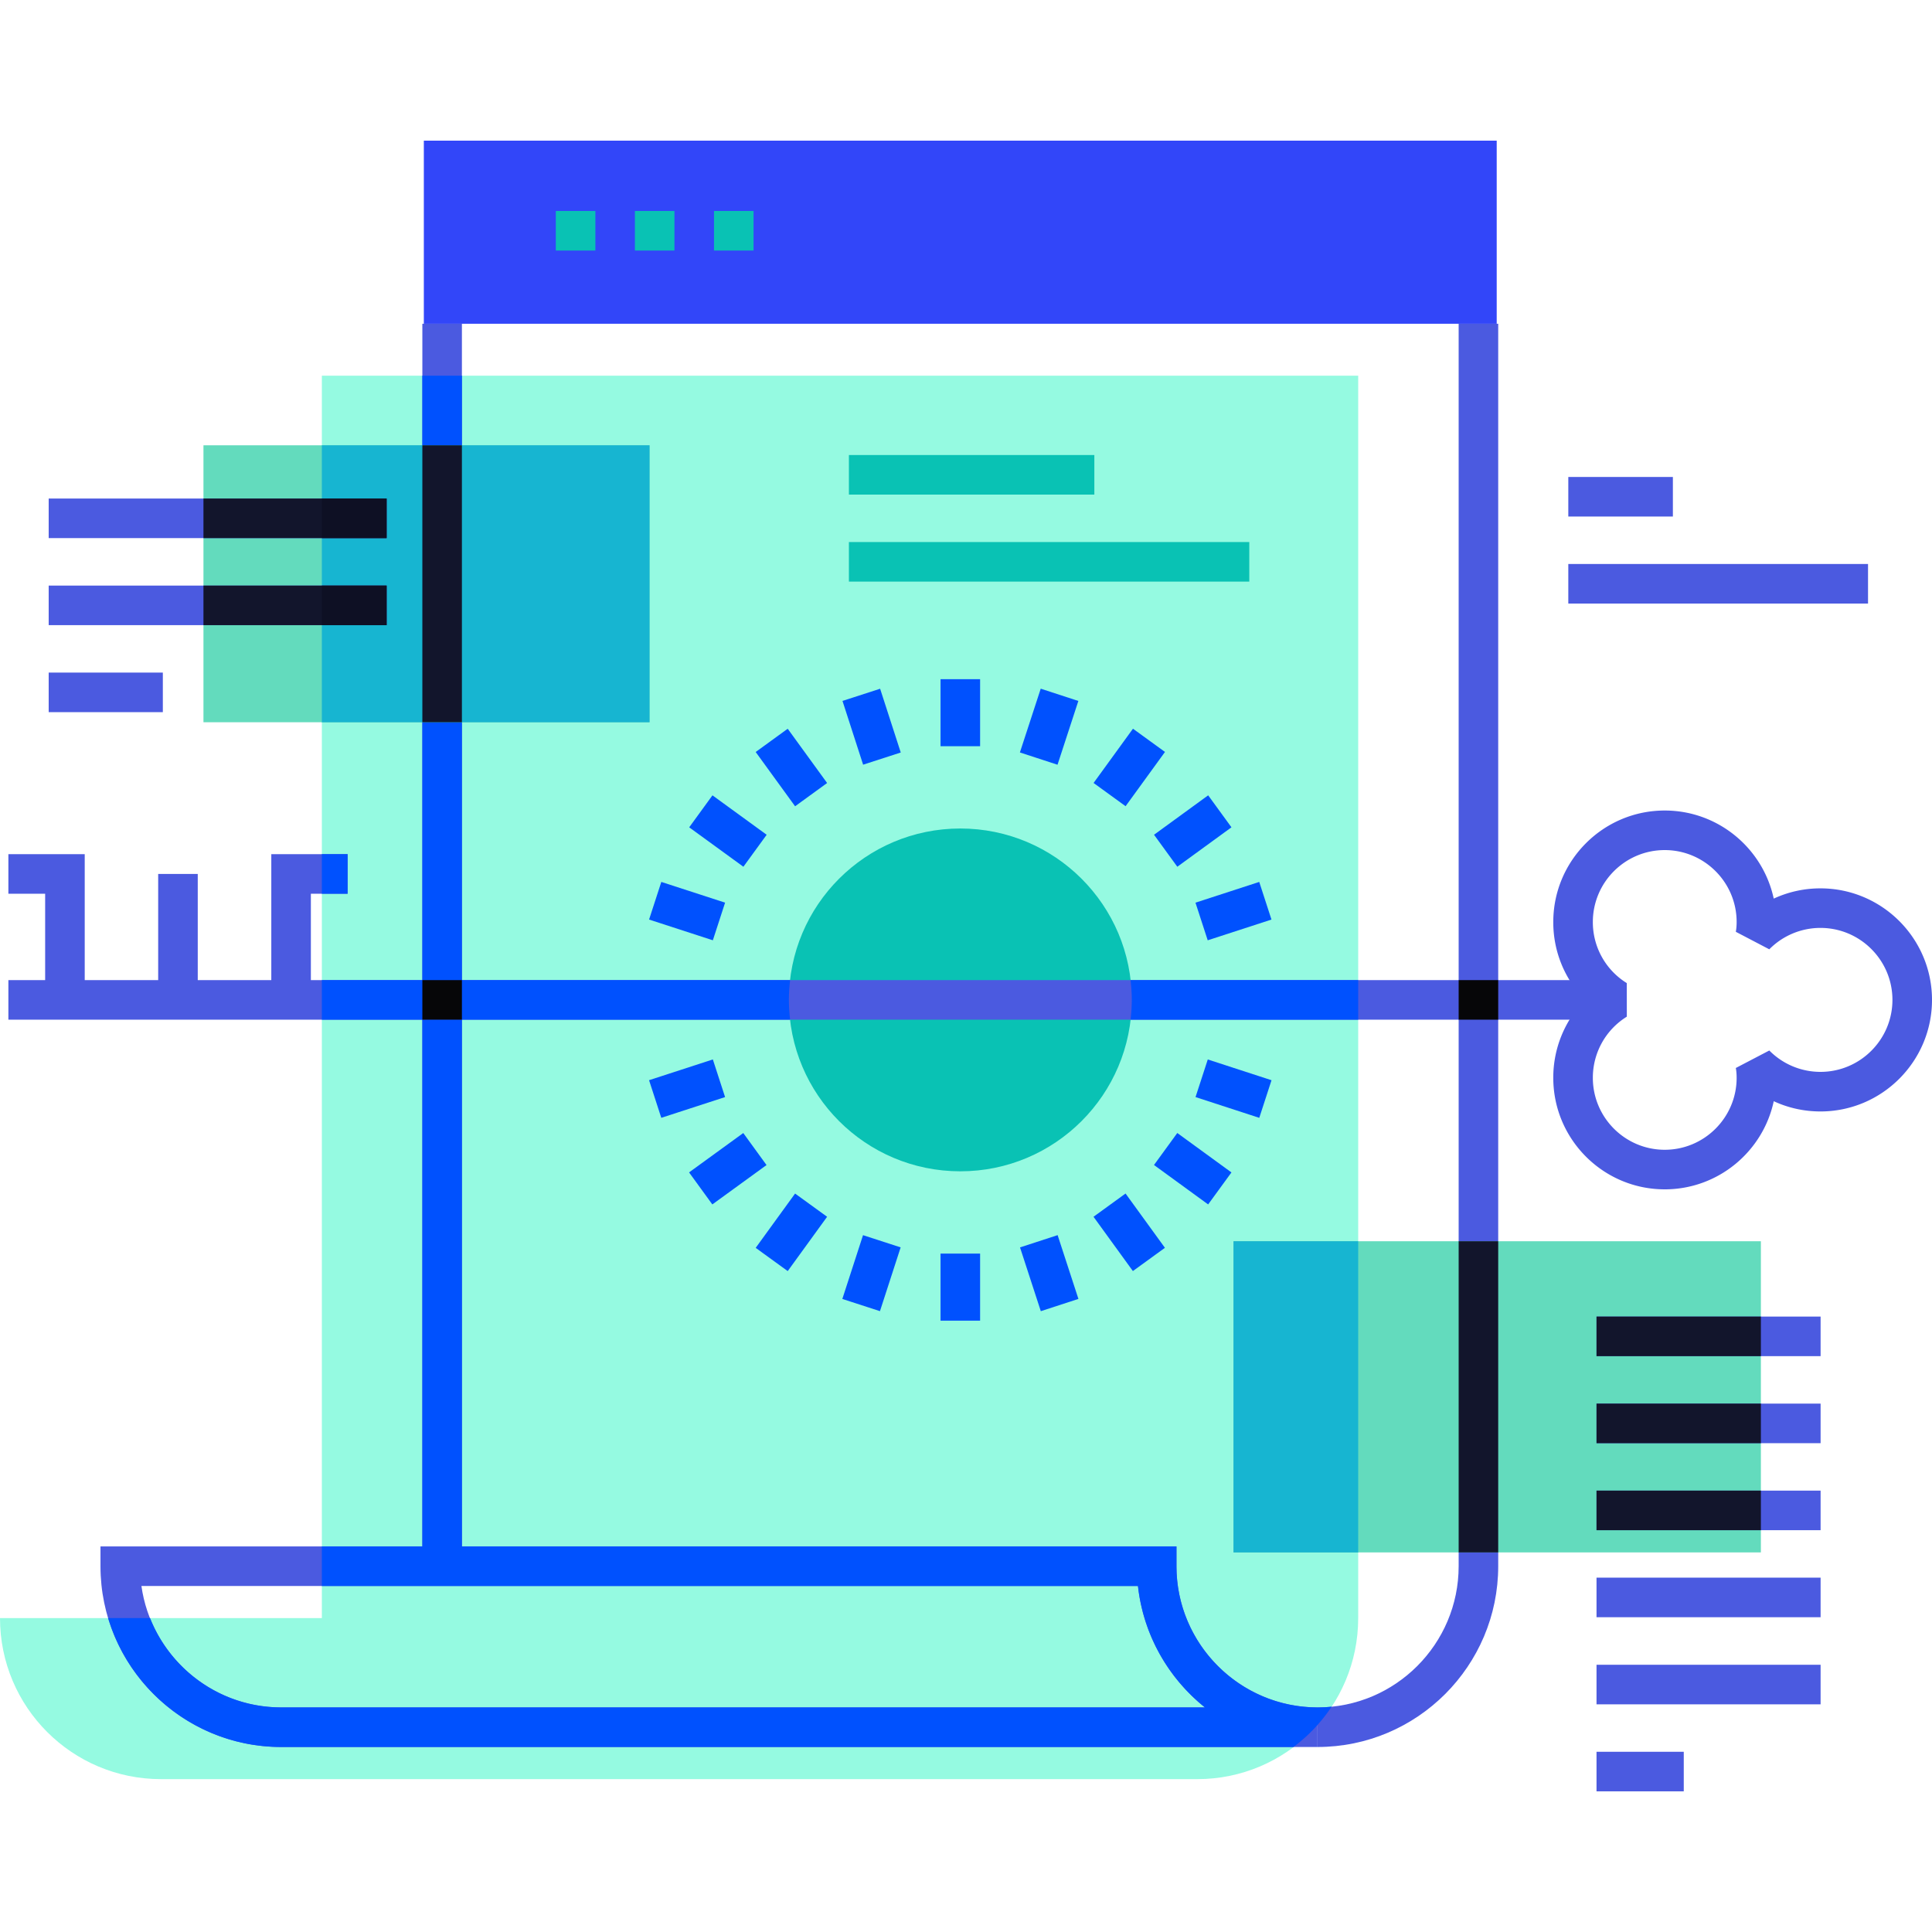
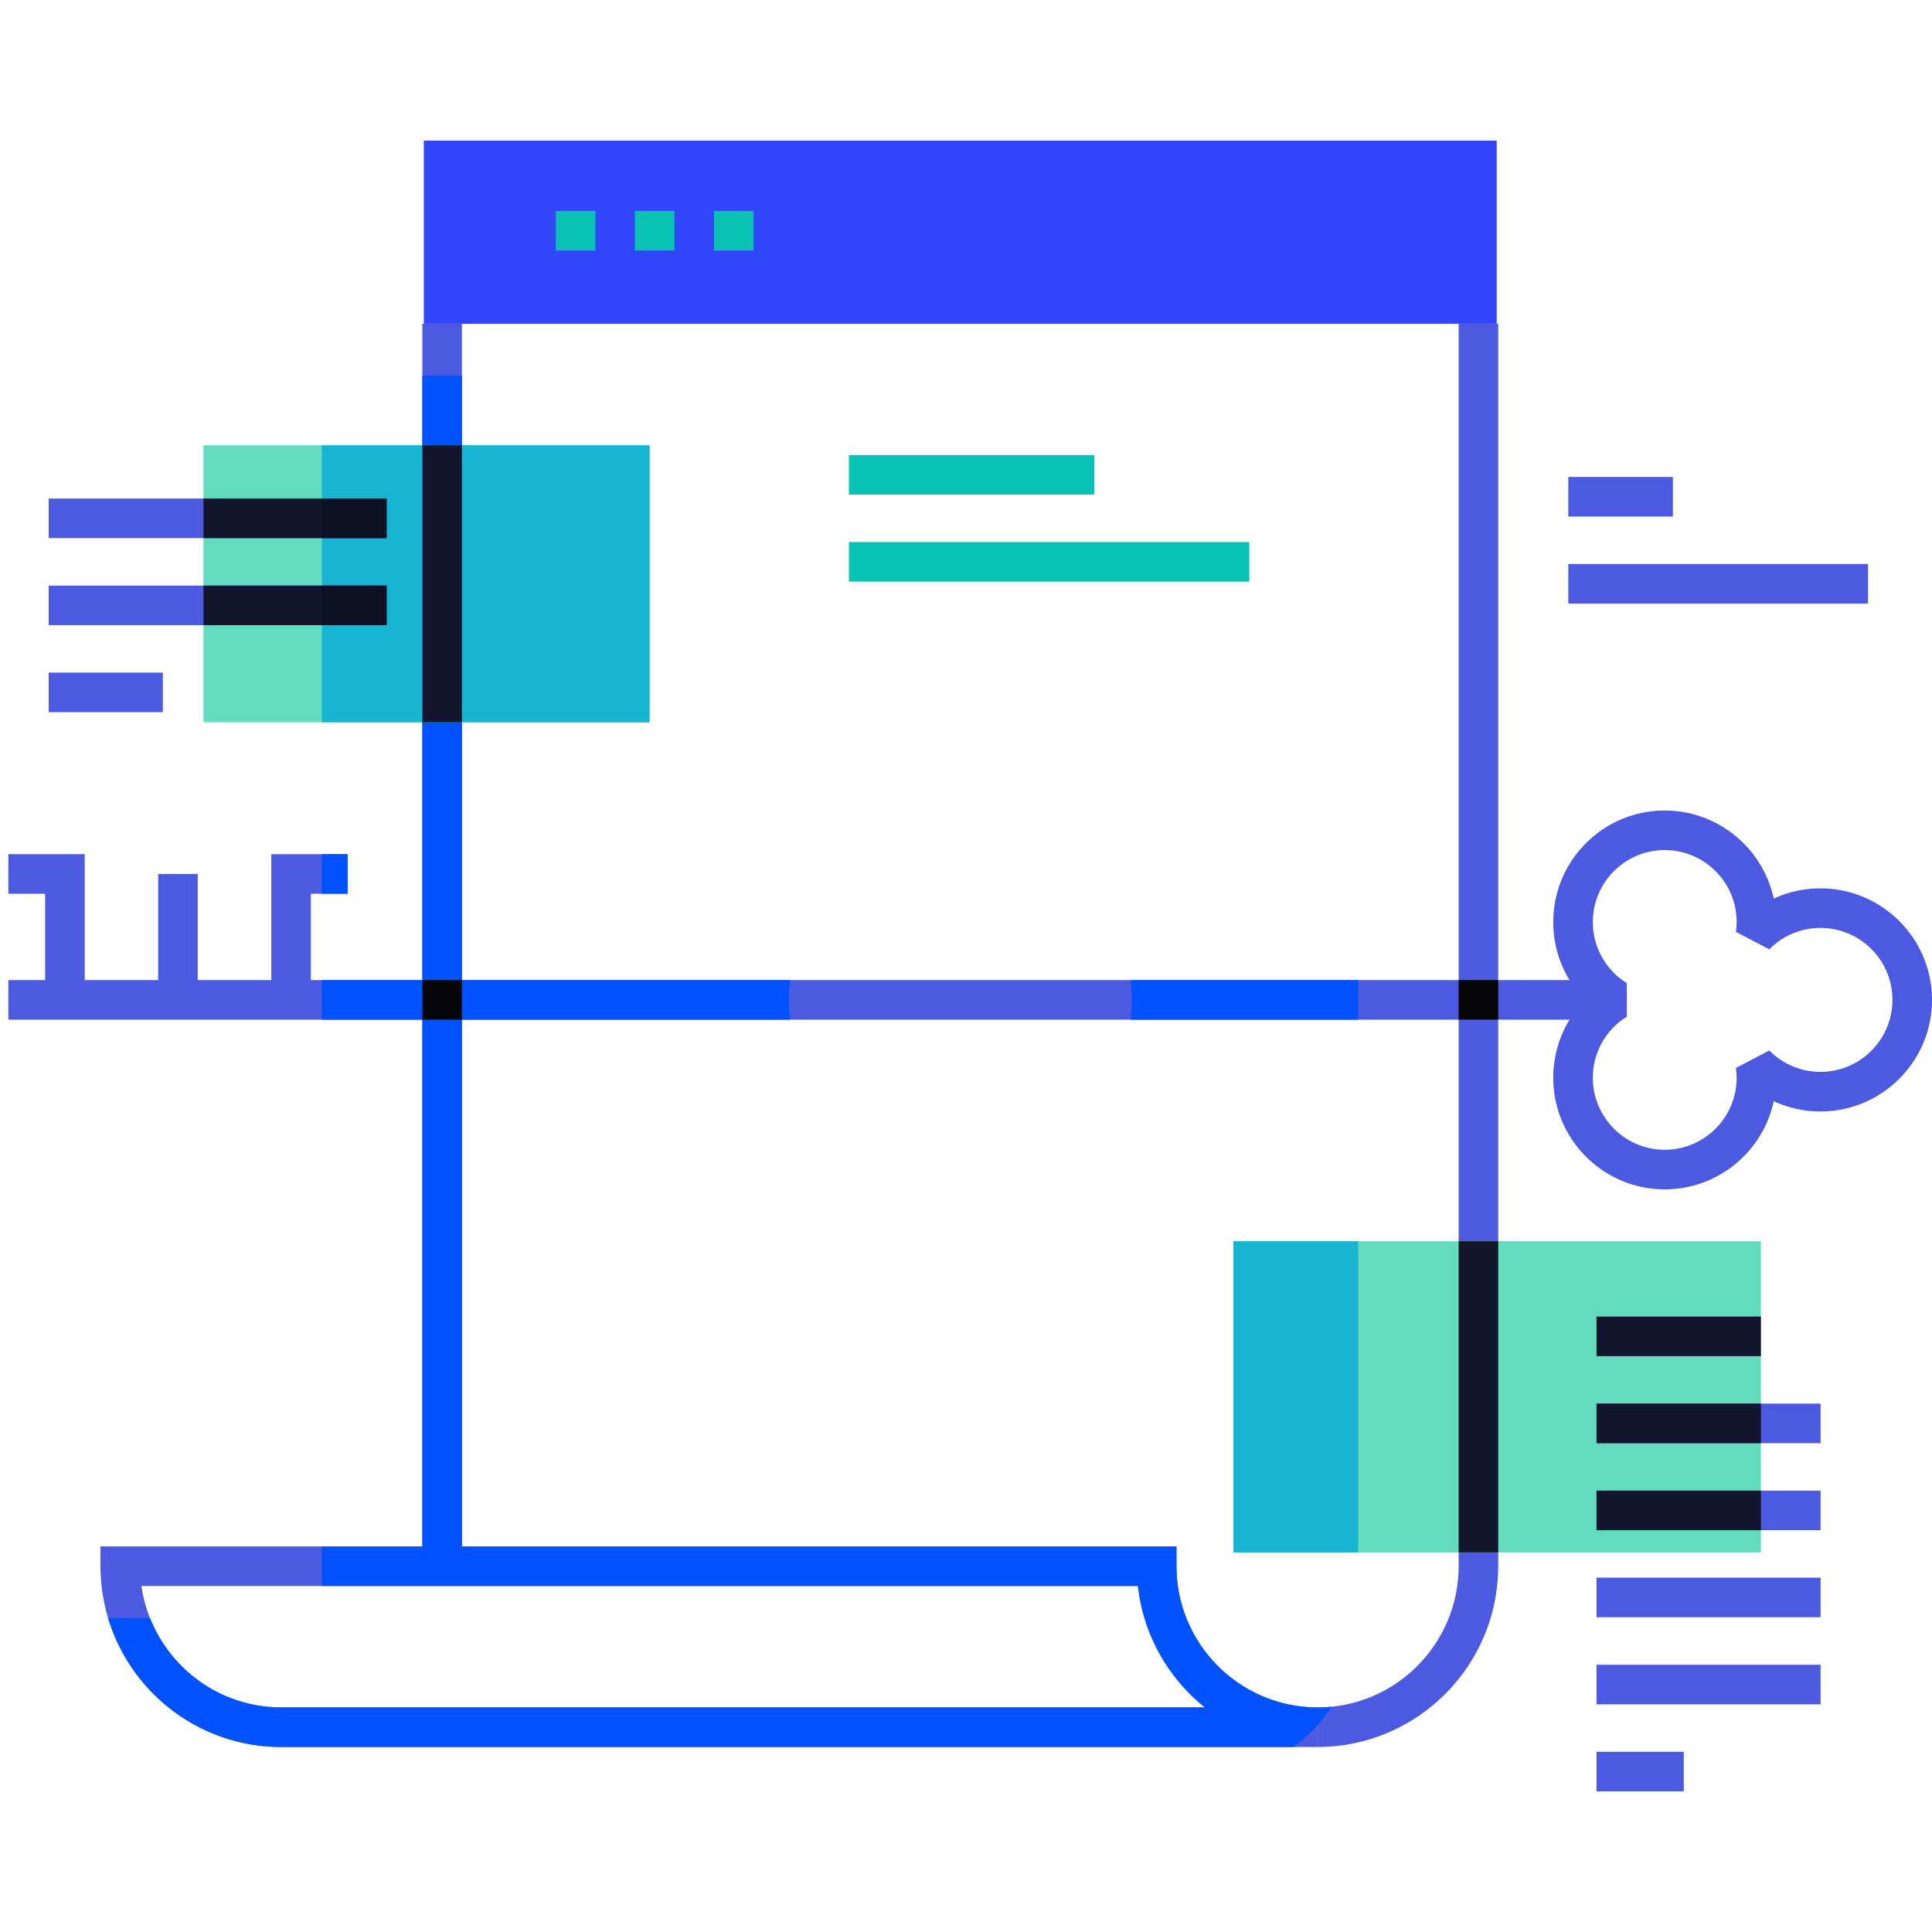
<svg xmlns="http://www.w3.org/2000/svg" viewBox="0 0 200 200">
-   <path fill="#95fae1" d="M33.318 38.889v128.613H0c0 9.215 7.46 16.673 16.662 16.673H123.944c9.193 0 16.656-7.458 16.656-16.673V38.889H33.318z" class="colorc1ced4 svgShape" />
  <path fill="#4b5ae0" d="M43.722 33.513h4.095v128.619h-4.095zM136.39 180.848v-4.096c8.055 0 14.609-6.56 14.609-14.62V33.513h4.095v128.619c0 10.319-8.391 18.716-18.704 18.716z" class="color2e3133 svgShape" />
  <path fill="#4b5ae0" d="M136.39 180.848H29.113c-10.317 0-18.711-8.396-18.711-18.716v-2.048h111.386v2.048c0 8.058 6.551 14.614 14.604 14.62l-.002 4.096zM14.64 164.18c.999 7.096 7.109 12.572 14.473 12.572h95.62c-3.787-3.032-6.376-7.501-6.931-12.572H14.64z" class="color2e3133 svgShape" />
  <path fill="#0051fe" d="M136.391 176.752c-8.053-.006-14.604-6.563-14.604-14.62v-2.048h-73.97V38.889h-4.095v121.195H33.318v4.096h84.484c.555 5.071 3.144 9.54 6.931 12.572h-95.62c-6.162 0-11.434-3.841-13.58-9.25h-4.338c2.314 7.709 9.467 13.346 17.917 13.346h104.786a16.738 16.738 0 0 0 3.946-4.17c-.478.048-.962.074-1.453.074z" class="color23282a svgShape" />
-   <path fill="#09c2b4" d="M117.161 103.509c0 9.805-7.953 17.745-17.749 17.745-9.803 0-17.746-7.94-17.746-17.745 0-9.801 7.943-17.743 17.746-17.743 9.796 0 17.749 7.942 17.749 17.743z" class="colorffffff svgShape" />
  <path fill="#4b5ae0" d="M172.332 123.12c-6.361 0-11.537-5.178-11.537-11.543a11.49 11.49 0 0 1 3.277-8.068 11.466 11.466 0 0 1-3.277-8.063c0-6.364 5.176-11.541 11.537-11.541 5.533 0 10.169 3.915 11.284 9.119a11.47 11.47 0 0 1 4.838-1.061c6.366 0 11.546 5.179 11.546 11.546 0 6.367-5.18 11.548-11.546 11.548-1.695 0-3.338-.365-4.836-1.061-1.115 5.207-5.752 9.124-11.286 9.124zm0-35.12c-4.104 0-7.441 3.34-7.441 7.445a7.407 7.407 0 0 0 3.514 6.325l.003 3.475a7.426 7.426 0 0 0-3.517 6.332c0 4.106 3.338 7.447 7.441 7.447 4.105 0 7.444-3.341 7.444-7.447 0-.365-.027-.709-.085-1.019l3.467-1.811a7.435 7.435 0 0 0 5.296 2.213c4.108 0 7.45-3.343 7.45-7.452 0-4.108-3.342-7.451-7.45-7.451a7.447 7.447 0 0 0-5.298 2.215l-3.464-1.812c.057-.309.084-.65.084-1.016 0-4.104-3.338-7.444-7.444-7.444z" class="color2e3133 svgShape" />
  <path fill="#4b5ae0" d="M.868 101.461h166.455v4.096H.868z" class="color2e3133 svgShape" />
  <path fill="#4b5ae0" d="M8.77 103.509H4.674v-10.99H.868v-4.096H8.77zM32.181 103.509h-4.096V88.423h7.899v4.096h-3.803zM16.375 90.471h4.096v13.038h-4.096z" class="color2e3133 svgShape" />
-   <path fill="#0051fe" d="M97.364 70.309h4.096v6.938h-4.096zM91.11 71.298l2.136 6.601-3.896 1.261-2.136-6.601zM81.543 75.44l4.08 5.617-3.315 2.408-4.08-5.618zM73.754 82.333l5.61 4.082-2.408 3.31-5.61-4.08zM68.459 91.297l6.602 2.146-1.267 3.895-6.602-2.146zM73.794 109.673l1.266 3.896-6.604 2.147-1.266-3.895zM76.943 117.291l2.407 3.315-5.61 4.075-2.408-3.315zM82.307 123.556l3.315 2.404-4.078 5.622-3.315-2.405zM89.34 127.864l3.895 1.264-2.142 6.602-3.895-1.263zM97.364 129.772h4.096v6.943h-4.096zM109.485 127.861l2.153 6.602-3.894 1.27-2.152-6.602zM116.517 123.553l4.076 5.62-3.317 2.406-4.076-5.62zM121.872 117.288l5.607 4.082-2.412 3.312-5.606-4.082zM125.029 109.676l6.598 2.148-1.268 3.894-6.598-2.149zM107.736 71.292l3.894 1.271-2.156 6.602-3.894-1.271zM117.284 75.436l3.314 2.405-4.077 5.617-3.314-2.405zM125.07 82.332l2.41 3.311-5.605 4.082-2.41-3.312zM130.356 91.297l1.266 3.896-6.6 2.146-1.267-3.895z" class="color23282a svgShape" />
  <path fill="#3246f9" d="M43.875 14.562h111.064v18.952H43.875z" class="colorf95632 svgShape" />
  <path fill="#09c2b4" d="M57.538 21.841h4.095v4.096h-4.095zM65.724 21.841h4.094v4.096h-4.094zM73.914 21.841h4.095v4.096h-4.095z" class="colorffffff svgShape" />
  <path fill="#63dbbd" d="M127.691 128.493h54.595v32.212h-54.595zM21.062 46.097h46.179v28.669H21.062z" class="color63d1db svgShape" />
  <path fill="#17b5d1" d="M33.318 46.097h33.923v28.669H33.318z" class="color4ba9b6 svgShape" />
-   <path fill="#4b5ae0" d="M165.271 154.309h23.197v4.096h-23.197zM165.271 145.302h23.197v4.096h-23.197zM165.271 136.292h23.197v4.096h-23.197zM165.271 163.318h23.197v4.096h-23.197zM165.271 172.336h23.197v4.096h-23.197zM165.271 181.343h9.032v4.096h-9.032zM5.04 69.626h11.817v4.096H5.04zM5.04 60.62h34.981v4.095H5.04zM5.04 51.608h34.981v4.096H5.04z" class="color2e3133 svgShape" />
+   <path fill="#4b5ae0" d="M165.271 154.309h23.197v4.096h-23.197zM165.271 145.302h23.197v4.096h-23.197zM165.271 136.292h23.197h-23.197zM165.271 163.318h23.197v4.096h-23.197zM165.271 172.336h23.197v4.096h-23.197zM165.271 181.343h9.032v4.096h-9.032zM5.04 69.626h11.817v4.096H5.04zM5.04 60.62h34.981v4.095H5.04zM5.04 51.608h34.981v4.096H5.04z" class="color2e3133 svgShape" />
  <path fill="#09c2b4" d="M87.878 56.113h41.448v4.096H87.878zM87.878 47.104h25.408V51.2H87.878z" class="colorffffff svgShape" />
  <path fill="#4b5ae0" d="M162.351 58.384h31.027v4.096h-31.027zM162.351 49.376h10.825v4.096h-10.825z" class="color2e3133 svgShape" />
  <path fill="#17b5d1" d="M127.691 128.493H140.6v32.212h-12.909z" class="color4ba9b6 svgShape" />
  <path fill="#12152c" d="M165.271 154.309h17.015v4.096h-17.015zM165.271 136.292h17.015v4.096h-17.015zM165.271 145.302h17.015v4.096h-17.015zM150.999 128.493h4.095v32.212h-4.095z" class="color12282c svgShape" />
  <path fill="#0051fe" d="M81.666 103.509c0-.693.05-1.375.127-2.048H33.318v4.096h48.475a17.987 17.987 0 0 1-.127-2.048zM33.318 88.423h2.667v4.095h-2.667zM140.601 105.557v-4.096h-23.566c.077.673.127 1.354.127 2.048s-.05 1.375-.127 2.048h23.566z" class="color23282a svgShape" />
  <path fill="#060608" d="M150.999 101.461h4.095v4.096h-4.095zM43.722 101.461h4.095v4.096h-4.095z" class="color060808 svgShape" />
  <path fill="#12152c" d="M43.722 46.097h4.095v28.669h-4.095zM21.062 60.62h18.959v4.095H21.062zM21.062 51.608h18.959v4.096H21.062z" class="color12282c svgShape" />
  <path fill="#0e1024" d="M33.318 60.62h6.703v4.095h-6.703zM33.318 51.608h6.703v4.096h-6.703z" class="color0e2024 svgShape" />
</svg>